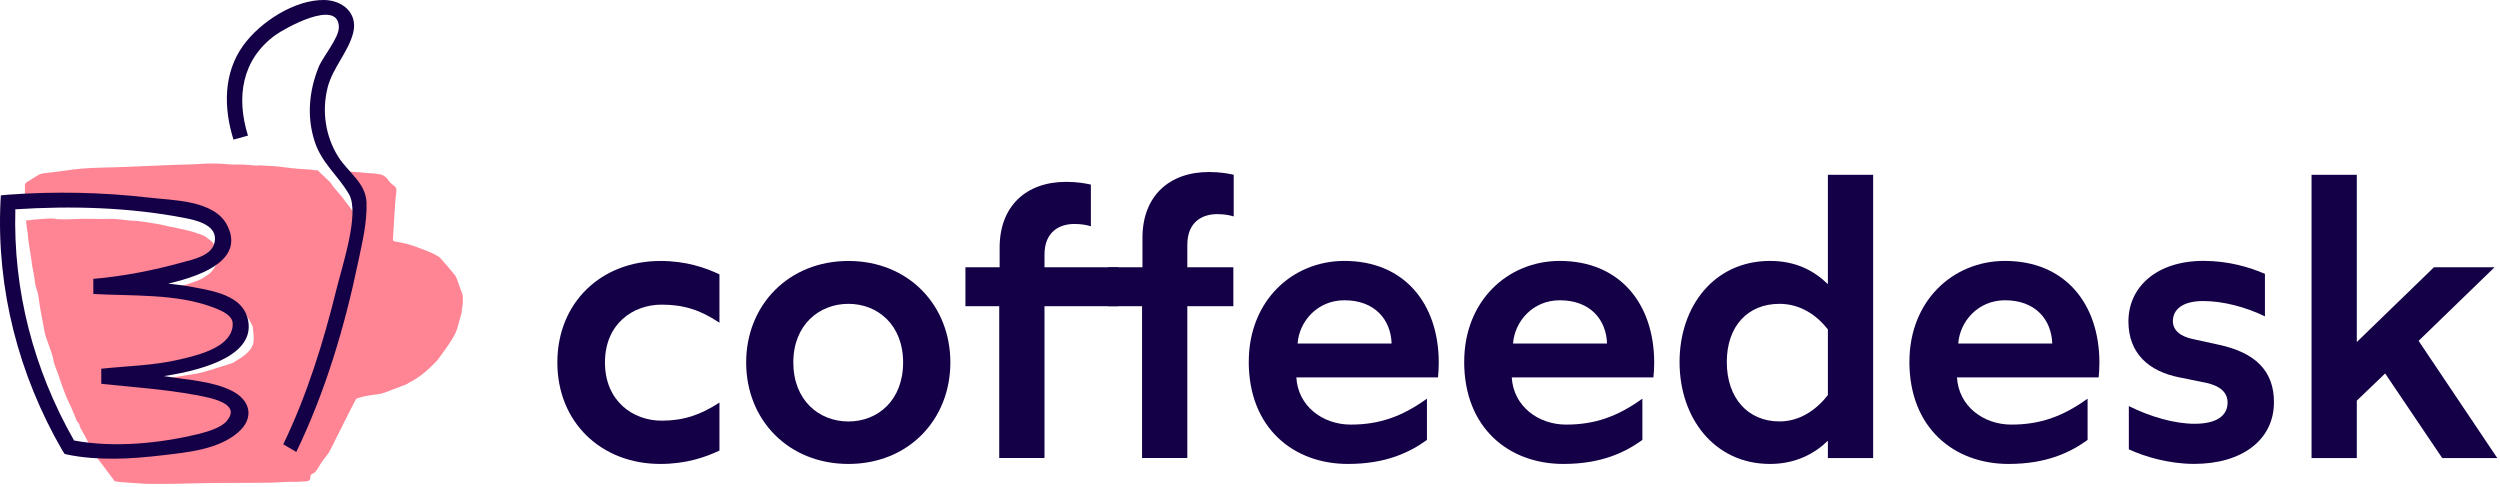
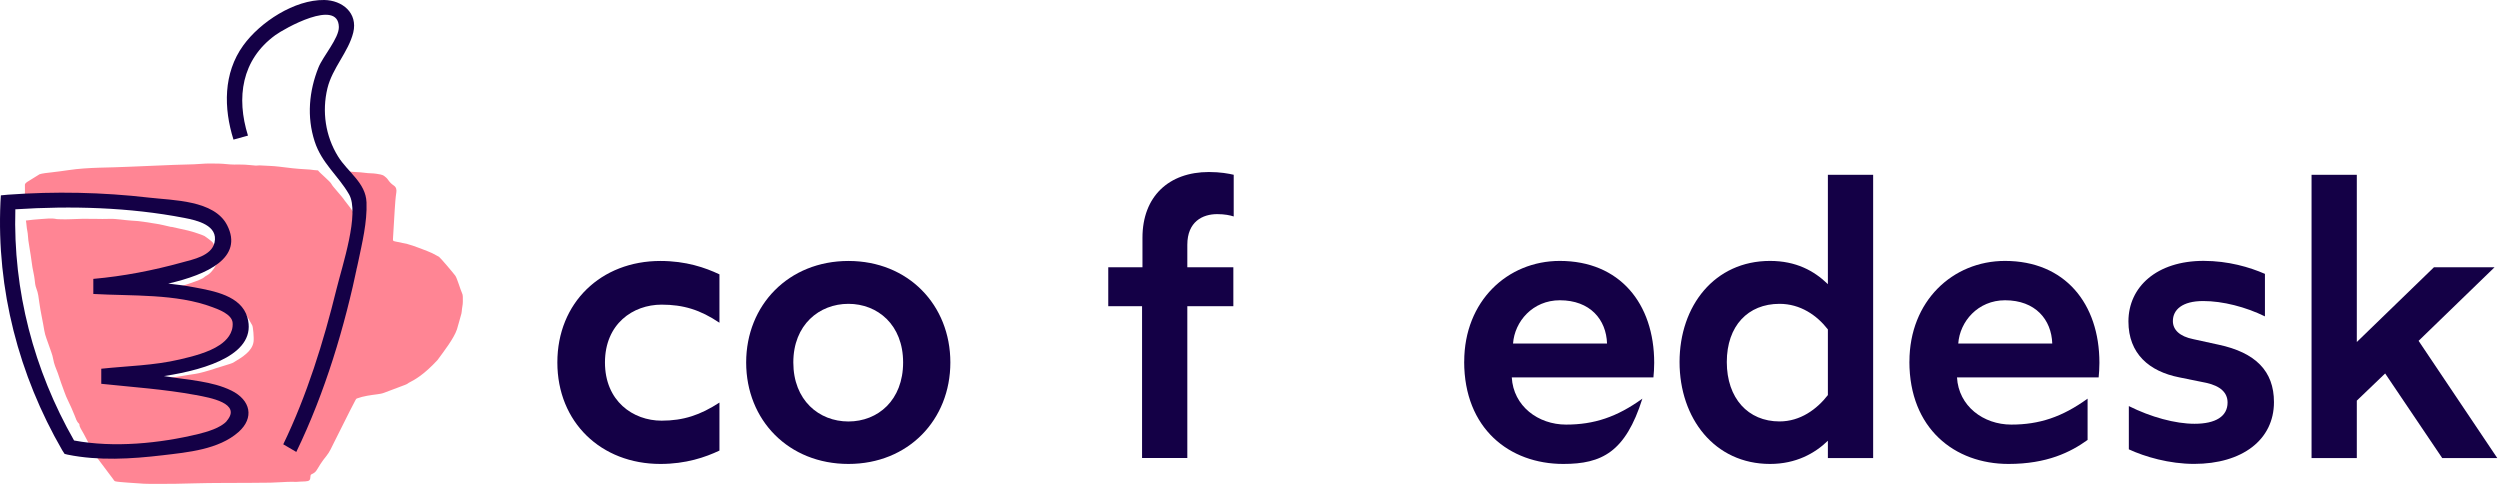
<svg xmlns="http://www.w3.org/2000/svg" width="554" height="108" viewBox="0 0 554 108" fill="none">
  <path d="M134.06 80.319C134.06 88.869 140.25 93.219 146.61 93.219C151.41 93.219 155.15 91.999 159.43 89.209V99.849C156.29 101.329 152.02 102.809 146.35 102.809C133.19 102.809 123.51 93.569 123.51 80.319C123.51 67.069 133.19 57.829 146.35 57.829C152.02 57.829 156.29 59.309 159.43 60.799V71.519C155.16 68.639 151.41 67.509 146.61 67.509C140.25 67.509 134.06 71.779 134.06 80.329V80.319Z" fill="#140046" />
  <path d="M165.35 80.319C165.35 67.589 174.77 57.829 188.02 57.829C201.27 57.829 210.6 67.589 210.6 80.319C210.6 93.049 201.27 102.809 188.02 102.809C174.77 102.809 165.35 93.129 165.35 80.319ZM200.13 80.319C200.13 71.949 194.46 67.329 188.01 67.329C181.56 67.329 175.8 71.949 175.8 80.319C175.8 88.689 181.47 93.399 188.01 93.399C194.55 93.399 200.13 88.689 200.13 80.319Z" fill="#140046" />
-   <path d="M221.439 67.849H213.939V59.219H221.519V54.859C221.519 45.709 227.359 40.299 236.249 40.299C238.779 40.299 240.609 40.649 241.739 40.909V50.149C240.949 49.889 239.729 49.629 238.079 49.629C234.849 49.629 231.459 51.289 231.459 56.429V59.219H247.769V67.849H231.459V101.499H221.429V67.849H221.439Z" fill="#140046" />
  <path d="M253.09 67.849H245.59V59.219H253.17V52.679C253.17 43.529 259.01 38.119 267.9 38.119C270.43 38.119 272.26 38.469 273.39 38.729V47.969C272.6 47.709 271.38 47.449 269.73 47.449C266.5 47.449 263.11 49.109 263.11 54.249V59.219H273.31V67.849H263.11V101.499H253.08V67.849H253.09Z" fill="#140046" />
-   <path d="M276.73 80.139C276.73 66.719 286.32 57.819 297.91 57.819C311.16 57.819 318.83 67.239 318.83 80.399C318.83 81.449 318.74 83.019 318.66 83.629H287.27C287.62 89.989 293.11 94.089 299.3 94.089C305.49 94.089 310.55 92.429 316.21 88.339V97.489C312.46 100.189 307.23 102.809 298.69 102.809C286.75 102.809 276.72 94.969 276.72 80.139H276.73ZM308.38 76.129C308.21 70.809 304.63 66.539 297.92 66.539C291.9 66.539 287.89 71.249 287.55 76.129H308.39H308.38Z" fill="#140046" />
-   <path d="M324.47 80.139C324.47 66.719 334.06 57.819 345.65 57.819C358.9 57.819 366.57 67.239 366.57 80.399C366.57 81.449 366.48 83.019 366.4 83.629H335.01C335.36 89.989 340.85 94.089 347.04 94.089C353.23 94.089 358.29 92.429 363.95 88.339V97.489C360.2 100.189 354.97 102.809 346.43 102.809C334.49 102.809 324.46 94.969 324.46 80.139H324.47ZM356.12 76.129C355.95 70.809 352.37 66.539 345.66 66.539C339.64 66.539 335.63 71.249 335.29 76.129H356.13H356.12Z" fill="#140046" />
+   <path d="M324.47 80.139C324.47 66.719 334.06 57.819 345.65 57.819C358.9 57.819 366.57 67.239 366.57 80.399C366.57 81.449 366.48 83.019 366.4 83.629H335.01C335.36 89.989 340.85 94.089 347.04 94.089C353.23 94.089 358.29 92.429 363.95 88.339C360.2 100.189 354.97 102.809 346.43 102.809C334.49 102.809 324.46 94.969 324.46 80.139H324.47ZM356.12 76.129C355.95 70.809 352.37 66.539 345.66 66.539C339.64 66.539 335.63 71.249 335.29 76.129H356.13H356.12Z" fill="#140046" />
  <path d="M415.089 38.739V101.509H405.059V97.669C402.179 100.459 397.999 102.809 392.239 102.809C379.949 102.809 372.189 92.699 372.189 80.229C372.189 67.759 379.949 57.819 392.239 57.819C397.989 57.819 401.999 59.999 405.059 62.969V38.739H415.089ZM405.059 72.999C402.619 69.859 398.959 67.329 394.339 67.329C387.359 67.329 382.659 72.209 382.659 80.229C382.659 88.249 387.369 93.389 394.339 93.389C398.959 93.389 402.619 90.689 405.059 87.549V72.989V72.999Z" fill="#140046" />
  <path d="M423.13 80.139C423.13 66.719 432.72 57.819 444.31 57.819C457.56 57.819 465.23 67.239 465.23 80.399C465.23 81.449 465.14 83.019 465.06 83.629H433.67C434.02 89.989 439.51 94.089 445.7 94.089C451.89 94.089 456.95 92.429 462.61 88.339V97.489C458.86 100.189 453.63 102.809 445.09 102.809C433.15 102.809 423.12 94.969 423.12 80.139H423.13ZM454.78 76.129C454.61 70.809 451.03 66.539 444.32 66.539C438.3 66.539 434.29 71.249 433.95 76.129H454.79H454.78Z" fill="#140046" />
  <path d="M471.75 99.579V89.989C476.63 92.429 482.04 93.909 486.31 93.909C491.02 93.909 493.63 92.249 493.63 89.199C493.63 87.019 492.06 85.539 488.92 84.839L482.91 83.619C476.28 82.309 471.66 78.389 471.66 71.239C471.66 63.569 477.94 57.809 488.31 57.809C493.8 57.809 498.51 59.209 501.91 60.689V70.109C497.64 68.019 492.58 66.709 488.22 66.709C483.6 66.709 481.51 68.629 481.51 71.149C481.51 73.069 482.99 74.549 486.04 75.159L491.62 76.379C499.81 78.119 503.91 82.219 503.91 89.109C503.91 97.479 496.85 102.799 486.21 102.799C480.72 102.799 475.31 101.229 471.74 99.569L471.75 99.579Z" fill="#140046" />
  <path d="M541.19 101.499L528.55 82.759L522.27 88.779V101.509H512.24V38.729H522.27V75.789L539.36 59.229H552.79L535.96 75.529L553.4 101.509H541.2L541.19 101.499Z" fill="#140046" />
  <path d="M76.909 37.929C78.229 38.179 79.579 38.099 80.889 38.299C81.739 38.429 82.599 38.369 83.429 38.509C84.019 38.619 84.699 38.649 85.189 39.039C85.449 39.249 85.749 39.479 85.959 39.799C86.299 40.299 86.729 40.759 87.229 41.089C87.839 41.479 87.909 42.079 87.829 42.619C87.629 43.909 87.559 45.209 87.469 46.499C87.329 48.609 87.219 50.729 87.089 52.839C87.059 53.369 87.069 53.399 87.599 53.509C88.489 53.689 89.379 53.869 90.259 54.069C91.339 54.309 95.139 55.789 95.749 56.089C96.259 56.339 96.769 56.629 97.269 56.899C97.539 57.049 100.429 60.459 100.899 61.099C101.289 61.629 102.069 64.309 102.369 64.909C102.499 65.179 102.559 65.449 102.559 65.749C102.559 66.479 102.609 67.219 102.459 67.919C102.319 68.589 102.369 69.299 102.119 69.949C102.049 70.119 101.549 72.109 101.259 72.989C100.589 75.029 98.159 78.119 96.949 79.789C93.939 83.039 91.949 84.139 90.589 84.829C90.349 85.039 90.059 85.179 89.759 85.289C88.199 85.869 86.639 86.459 85.089 87.049C84.609 87.229 84.119 87.299 83.619 87.369C82.099 87.569 80.579 87.759 79.119 88.289C78.929 88.359 78.859 88.499 78.779 88.649C77.139 91.739 75.639 94.909 74.039 98.019C73.509 99.059 73.059 100.169 72.309 101.069C71.829 101.639 71.409 102.229 71.009 102.839C70.699 103.319 70.429 103.809 70.109 104.279C69.859 104.659 69.519 104.869 69.139 105.049C68.929 105.149 68.809 105.209 68.799 105.549C68.769 106.439 68.579 106.609 67.649 106.679C66.989 106.729 66.329 106.709 65.679 106.779C65.409 106.809 65.149 106.759 64.889 106.759C63.229 106.759 61.589 106.929 59.929 106.959C58.439 106.979 56.949 106.989 55.459 106.999C51.339 107.039 47.209 106.989 43.089 107.109C40.229 107.189 37.359 107.259 34.499 107.229C33.329 107.209 32.149 107.249 30.979 107.129C30.319 107.059 26.369 106.879 25.549 106.659C25.359 106.659 25.149 106.269 25.019 106.099C23.609 104.229 22.209 102.359 20.799 100.479C20.839 100.479 20.879 100.459 20.919 100.469C24.749 100.559 28.569 100.459 32.389 100.179C34.279 100.039 36.149 99.899 38.019 99.559C40.249 99.149 42.489 98.739 44.769 98.569C47.759 98.339 50.329 97.149 52.499 95.059C53.739 93.859 53.809 92.369 53.789 90.819C53.789 90.379 53.469 90.049 53.339 89.649C53.239 89.329 53.029 89.059 52.729 88.889C51.819 88.349 50.939 87.749 49.919 87.399C47.979 86.729 46.069 85.969 44.039 85.579C43.769 85.529 43.499 85.489 43.229 85.399C42.799 85.259 42.389 85.009 41.909 85.229C41.819 85.269 41.739 85.179 41.659 85.139C41.549 85.089 41.439 84.999 41.339 84.999C40.869 85.009 40.429 84.839 39.979 84.749C39.219 84.589 38.459 84.479 37.699 84.339C36.789 84.179 35.859 84.179 34.939 84.099C34.509 84.059 34.089 83.979 33.639 83.919C33.729 83.769 33.989 84.369 34.079 84.359C34.839 84.239 35.609 84.169 36.349 83.989C37.269 83.769 39.949 83.369 40.159 83.349C40.449 83.319 43.079 82.839 43.399 82.829C43.849 82.809 46.799 81.989 47.019 81.889C47.419 81.689 51.279 80.599 51.629 80.389C52.679 79.749 53.759 79.139 54.659 78.309C55.399 77.629 56.029 76.839 56.189 75.719C56.309 74.899 56.079 72.399 55.899 72.099C55.449 71.329 54.769 70.049 54.249 69.329C53.649 68.479 52.799 67.959 51.849 67.579C51.209 67.319 50.549 67.199 49.879 67.069C49.189 66.939 48.499 66.709 47.799 66.569C46.959 66.399 46.099 66.419 45.259 66.269C43.889 66.019 42.499 65.859 41.129 65.639C40.439 65.529 39.729 65.399 39.029 65.309C37.499 65.119 35.969 64.899 34.419 64.819C33.699 64.779 32.979 64.819 32.209 64.819C32.329 64.579 32.459 64.609 32.569 64.579C33.559 64.359 34.739 64.549 35.719 64.299C38.009 63.809 39.869 63.569 41.889 62.859C42.989 62.469 43.909 62.199 44.929 61.659C45.209 61.509 45.429 61.239 45.729 61.099C48.159 59.859 49.099 55.379 49.079 54.939C48.979 52.989 48.139 50.799 46.669 49.719C45.999 49.229 45.179 48.999 44.419 48.649C42.889 47.949 41.289 47.529 39.669 47.139C38.519 46.859 37.109 47.439 35.969 47.119C34.839 46.799 33.689 46.569 32.509 46.469C32.009 46.429 31.569 46.169 31.049 46.219C30.539 46.269 29.999 46.219 29.519 46.109C28.749 45.939 27.979 45.819 27.189 45.759C26.859 45.739 26.539 45.729 26.219 45.649C25.759 45.529 25.309 45.349 24.799 45.499C24.609 45.559 24.369 45.509 24.139 45.459C23.829 45.379 23.479 45.369 23.169 45.389C22.529 45.439 21.909 45.409 21.279 45.279C20.859 45.189 20.439 45.139 20.019 45.039C19.679 44.959 19.329 45.019 18.959 45.089C18.419 45.189 17.839 45.129 17.269 45.179C16.559 45.239 15.819 44.809 15.109 45.259C15.049 45.299 14.949 45.259 14.869 45.259C13.639 45.279 12.419 45.069 11.199 45.179C10.679 45.229 10.139 45.179 9.629 45.239C8.349 45.409 7.059 45.519 5.769 45.679C5.689 44.789 5.599 43.889 5.519 42.999C5.509 42.849 5.549 41.389 5.519 40.929C5.509 40.749 5.809 40.439 5.969 40.349C6.899 39.779 7.829 39.189 8.759 38.619C9.249 38.429 10.669 38.269 11.539 38.179C12.729 38.049 13.919 37.879 15.109 37.709C19.699 37.019 24.329 37.189 28.939 36.939C32.139 36.769 35.339 36.709 38.539 36.539C40.519 36.439 42.499 36.479 44.469 36.319C45.839 36.199 47.209 36.229 48.579 36.259C49.689 36.279 50.789 36.469 51.909 36.469C52.689 36.469 53.469 36.449 54.249 36.489C55.069 36.529 55.889 36.639 56.709 36.699C56.979 36.719 57.259 36.629 57.529 36.649C58.969 36.749 60.409 36.749 61.839 36.929C63.959 37.199 65.659 37.409 67.799 37.519C69.519 37.609 68.759 37.649 70.469 37.759C70.829 38.309 73.219 40.229 73.469 40.809C73.689 41.319 75.779 43.489 76.349 44.399C76.699 44.909 78.489 46.969 78.449 47.519C78.399 48.179 78.349 48.839 78.299 49.499C78.269 49.909 78.299 50.339 78.179 50.719C77.989 51.369 77.909 52.029 77.839 52.679C77.729 53.839 77.619 55.009 77.379 56.149C77.199 57.009 76.899 57.849 76.949 58.749C76.999 59.539 76.879 60.329 76.769 61.109C76.539 62.749 76.269 64.379 75.969 65.999C75.519 68.429 74.879 70.799 74.079 73.139C73.439 75.019 72.739 76.869 72.029 78.719C71.649 79.709 71.219 80.689 70.829 81.679C70.749 81.869 70.749 82.089 70.669 82.279C70.289 83.229 69.979 84.209 69.579 85.149C69.249 85.929 68.919 86.709 68.679 87.519C68.449 88.289 68.039 88.969 67.809 89.739C67.639 90.289 67.359 90.809 67.119 91.339C66.959 91.689 67.119 92.199 66.619 92.409C66.509 92.459 66.239 92.559 66.449 92.809C66.469 92.839 66.409 92.929 66.389 92.989C66.289 93.309 66.289 93.689 65.849 93.769C65.809 93.769 65.759 93.849 65.759 93.889C65.779 94.449 65.379 94.879 65.189 95.349C64.919 95.989 64.729 96.679 64.369 97.269C65.009 97.569 65.629 97.269 66.259 97.219C66.579 97.189 66.629 97.049 66.279 96.759C66.539 96.819 66.629 96.659 66.789 96.629C66.899 96.839 66.649 97.009 66.759 97.199C66.909 97.159 66.959 97.029 67.009 96.909C67.219 96.449 67.419 95.989 67.629 95.539C68.279 94.169 68.709 92.709 69.279 91.309C69.929 89.719 69.479 88.159 70.229 86.619C70.369 86.339 70.999 84.489 71.229 83.839C71.429 83.299 71.579 82.729 71.809 82.199C72.549 80.389 73.109 78.509 73.789 76.679C74.069 75.939 74.349 75.189 74.689 74.479C75.029 73.769 75.069 72.959 75.509 72.289C75.709 71.979 75.749 71.569 75.839 71.199C76.299 69.479 76.739 67.749 77.209 66.029C77.479 65.039 78.459 61.039 78.839 60.079C79.069 59.489 79.159 57.179 79.239 56.659C79.419 55.509 79.759 54.389 79.899 53.239C80.079 51.769 80.199 50.289 80.239 48.799C80.279 47.229 80.309 45.649 80.359 44.079C80.359 43.849 80.299 43.639 80.179 43.439C79.849 42.889 80.449 42.559 80.069 41.999C79.589 41.289 78.939 40.659 78.379 39.979C77.839 39.329 77.319 38.679 76.849 37.969L76.909 37.929Z" fill="#FF8594" />
  <path d="M38.01 50.27C39.23 50.56 40.46 50.82 41.68 51.09C42.68 51.31 45.1 52.15 45.33 52.31C45.83 52.65 46.32 53.02 46.79 53.4C47.19 53.72 47.46 54.07 47.44 54.63C47.44 54.95 47.49 54.7 47.5 55.03C47.5 55.37 47.44 55.66 47.18 55.93C46.98 56.14 46.83 56.44 46.73 56.72C46.45 57.54 45.88 58.1 45.19 58.56C43.01 60 40.67 61.1 38.19 61.86C36.67 62.33 35.12 62.77 33.57 63.13C32.64 63.35 31.65 63.32 30.7 63.5C28.31 63.96 25.87 62.55 23.45 62.84C22.87 62.91 22.29 62.95 21.73 63.09C21.25 63.22 22.19 64.93 23.18 64.84C23.47 64.81 25.92 65.01 26.88 64.94C28.42 64.82 29.95 64.94 31.48 65C33.01 65.06 34.56 64.95 36.08 65.15C37.14 65.29 38.22 65.22 39.27 65.4C40.85 65.67 42.45 65.82 44.04 66.05C45.62 66.29 47.19 68.03 48.76 68.3C49.25 68.38 49.73 68.49 50.23 68.53C50.54 68.56 50.76 68.81 51.01 68.97C52.59 70.03 53.74 71.44 54.15 73.34C54.53 75.08 54.13 75.83 52.63 76.83C51.65 77.48 50.61 78.09 49.54 78.6C49.05 78.83 48.54 79.01 47.98 79.01C47.77 79.01 47.55 79.13 47.34 79.21C46.02 79.67 44.72 80.22 43.35 80.53C42.33 80.76 41.34 81.05 40.34 81.38C38.93 81.83 37.47 81.99 36.01 82.1C35.43 82.14 34.85 82.23 34.28 82.35C33.2 82.57 32.11 82.61 31 82.59C28.82 82.56 26.64 82.81 24.46 82.91C23.92 82.94 23.38 83 22.85 83.04C22.72 83.05 23.26 83.79 23.95 83.86C24.83 83.94 25.71 83.99 26.59 84.01C27.14 84.01 27.68 83.94 28.22 83.95C28.78 83.97 29.35 85 29.92 85.14C30.44 85.26 31 85.26 31.54 85.37C32.81 85.63 34.1 85.58 35.39 85.67C36.11 85.72 36.84 85.74 37.56 85.83C38.58 85.97 39.57 86.2 40.53 86.57C41.51 86.94 42.55 87.03 43.57 87.19C44.5 87.33 45.38 87.63 46.27 87.89C46.9 88.07 47.54 88.22 48.17 88.4C48.83 88.59 49.45 88.88 50.04 89.23C51.21 89.94 53.83 91.28 53.29 92.53C53.13 92.89 53 93.24 52.91 93.64C52.75 94.36 50 94.84 49.38 95.2C49.11 95.36 48.81 95.5 48.51 95.59C47.65 95.83 46.91 96.37 46.03 96.54C45.68 96.61 45.33 96.7 44.98 96.77C44.46 96.87 43.94 96.95 43.41 96.86C42.46 96.7 41.55 97.05 40.63 97.18C39.85 97.29 37.13 98.19 36.35 98.34C35.85 98.44 23.92 98.72 22.98 98.63C21.92 98.53 20.87 98.76 19.82 98.63C19.45 97.74 18.95 96.93 18.52 96.07C18.25 95.52 17.87 95.04 17.66 94.46C17.58 94.26 17.66 94.01 17.49 93.86C16.95 93.39 16.8 92.69 16.54 92.08C16.09 90.98 15.63 89.89 15.1 88.83C14.44 87.54 14.06 86.16 13.53 84.82C13.26 84.13 13.09 83.4 12.82 82.71C12.42 81.67 11.96 80.67 11.78 79.54C11.62 78.54 11.17 77.6 10.87 76.63C10.52 75.51 10 74.43 9.82 73.27C9.49 71.19 8.99 69.13 8.71 67.04C8.57 65.99 8.46 64.92 8.06 63.93C7.79 63.27 7.75 62.57 7.67 61.89C7.57 61 7.34 60.13 7.19 59.25C7.04 58.35 6.93 57.44 6.8 56.54C6.62 55.25 6.45 54.54 6.28 53.25C6.19 52.56 6.2 51.84 6.05 51.16C5.88 50.4 5.89 49.63 5.74 48.87C6.86 48.75 7.97 48.59 9.09 48.54C10.19 48.49 11.3 48.3 12.42 48.52C12.32 48.57 14.41 48.64 15.55 48.58C17.37 48.49 19.2 48.45 21.02 48.5C22.14 48.53 23.26 48.54 24.39 48.5C25.18 48.47 25.97 48.58 26.76 48.65C27.56 48.72 28.36 48.86 29.17 48.89C31.28 48.98 32.44 49.27 34.53 49.57C35.11 49.62 37.49 50.19 37.96 50.3L38.01 50.27Z" fill="#FF8594" />
  <path d="M51.251 86.541C47.061 84.471 41.681 84.201 37.121 83.461C36.861 83.421 36.601 83.381 36.331 83.341C46.251 81.831 57.071 78.261 54.821 70.341C53.451 65.521 47.351 64.481 43.161 63.691C41.211 63.321 39.251 63.051 37.281 62.841C46.031 60.831 54.001 57.071 50.331 49.901C47.481 44.321 38.311 44.411 33.021 43.791C22.651 42.591 12.181 42.381 1.771 43.141C1.301 43.171 0.191 43.291 0.191 43.291C0.191 43.291 0.121 44.331 0.101 44.811C-0.779 64.161 4.131 83.041 13.801 99.791C13.951 100.041 14.311 100.581 14.311 100.581C14.311 100.581 14.981 100.751 14.991 100.751C21.851 102.141 29.091 101.711 36.001 100.891C41.571 100.231 48.461 99.631 52.861 95.731C56.381 92.601 55.571 88.671 51.261 86.541H51.251ZM50.261 93.291C48.931 94.841 45.741 95.741 43.971 96.171C35.391 98.261 25.201 99.271 16.411 97.611C7.471 81.931 2.881 64.431 3.401 46.381C15.831 45.581 28.631 45.931 40.861 48.291C43.681 48.831 48.441 49.941 47.531 53.791C46.841 56.721 42.751 57.491 40.371 58.151C33.881 59.941 27.401 61.201 20.681 61.801V65.141C29.141 65.631 39.051 65.031 47.121 68.081C48.301 68.531 51.411 69.601 51.551 71.541C51.721 73.801 50.211 75.421 48.751 76.411C46.261 78.101 42.681 78.991 39.801 79.661C34.101 81.001 28.251 81.091 22.441 81.711V85.051C29.531 85.801 36.351 86.241 43.361 87.531C46.531 88.121 53.621 89.351 50.251 93.271L50.261 93.291Z" fill="#140046" />
  <path d="M54.95 30.049C52.319 21.619 53.52 13.269 60.98 7.809C63.01 6.319 74.969 -0.411 75.09 5.979C75.139 8.439 71.559 12.499 70.579 14.939C68.469 20.209 67.96 25.899 69.73 31.349C71.299 36.189 74.919 38.869 77.34 43.049C79.76 47.219 75.84 58.889 74.57 64.059C71.68 75.799 68.04 87.549 62.77 98.459L65.659 100.149C72.059 86.919 76.37 72.489 79.359 58.119C80.249 53.859 81.389 49.229 81.219 44.849C81.049 40.479 77.09 38.189 74.9 34.649C72.109 30.139 71.32 24.689 72.559 19.559C73.65 15.069 77.219 11.519 78.279 7.219C79.34 2.869 75.85 0.059 71.85 -0.001C65.279 -0.091 57.66 4.869 53.9 10.079C49.459 16.229 49.55 23.959 51.739 30.939L54.959 30.049H54.95Z" fill="#140046" />
</svg>